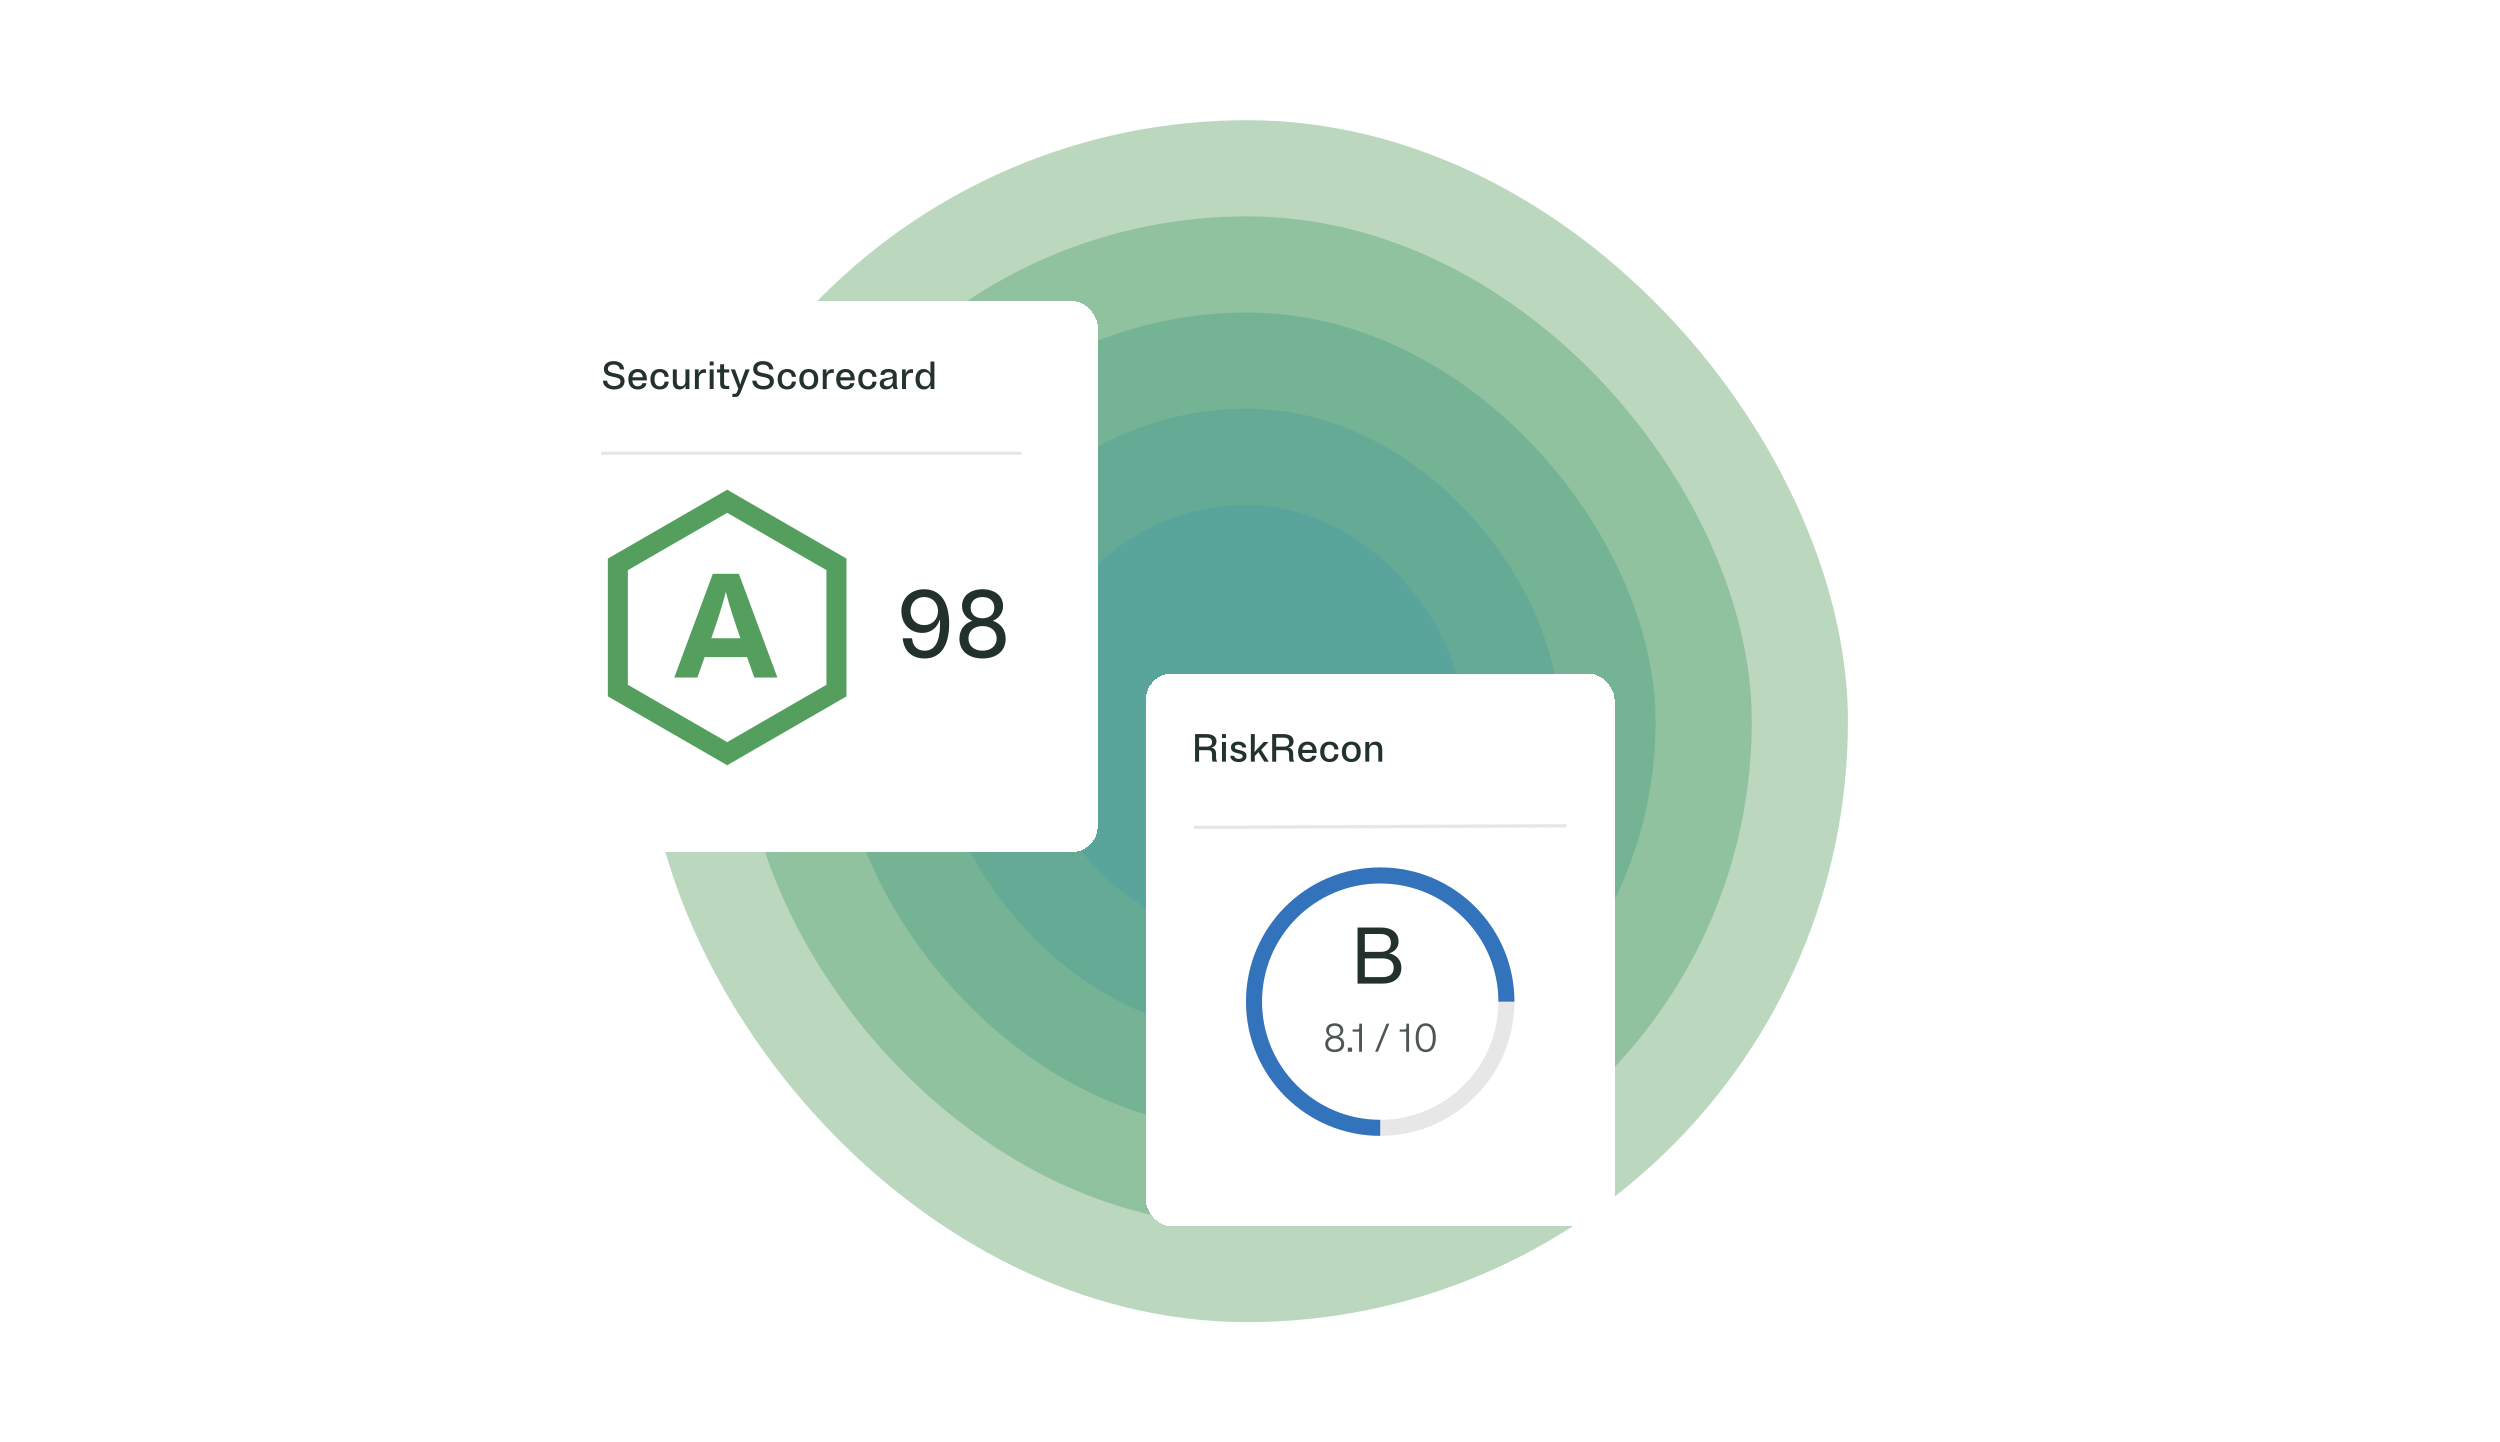
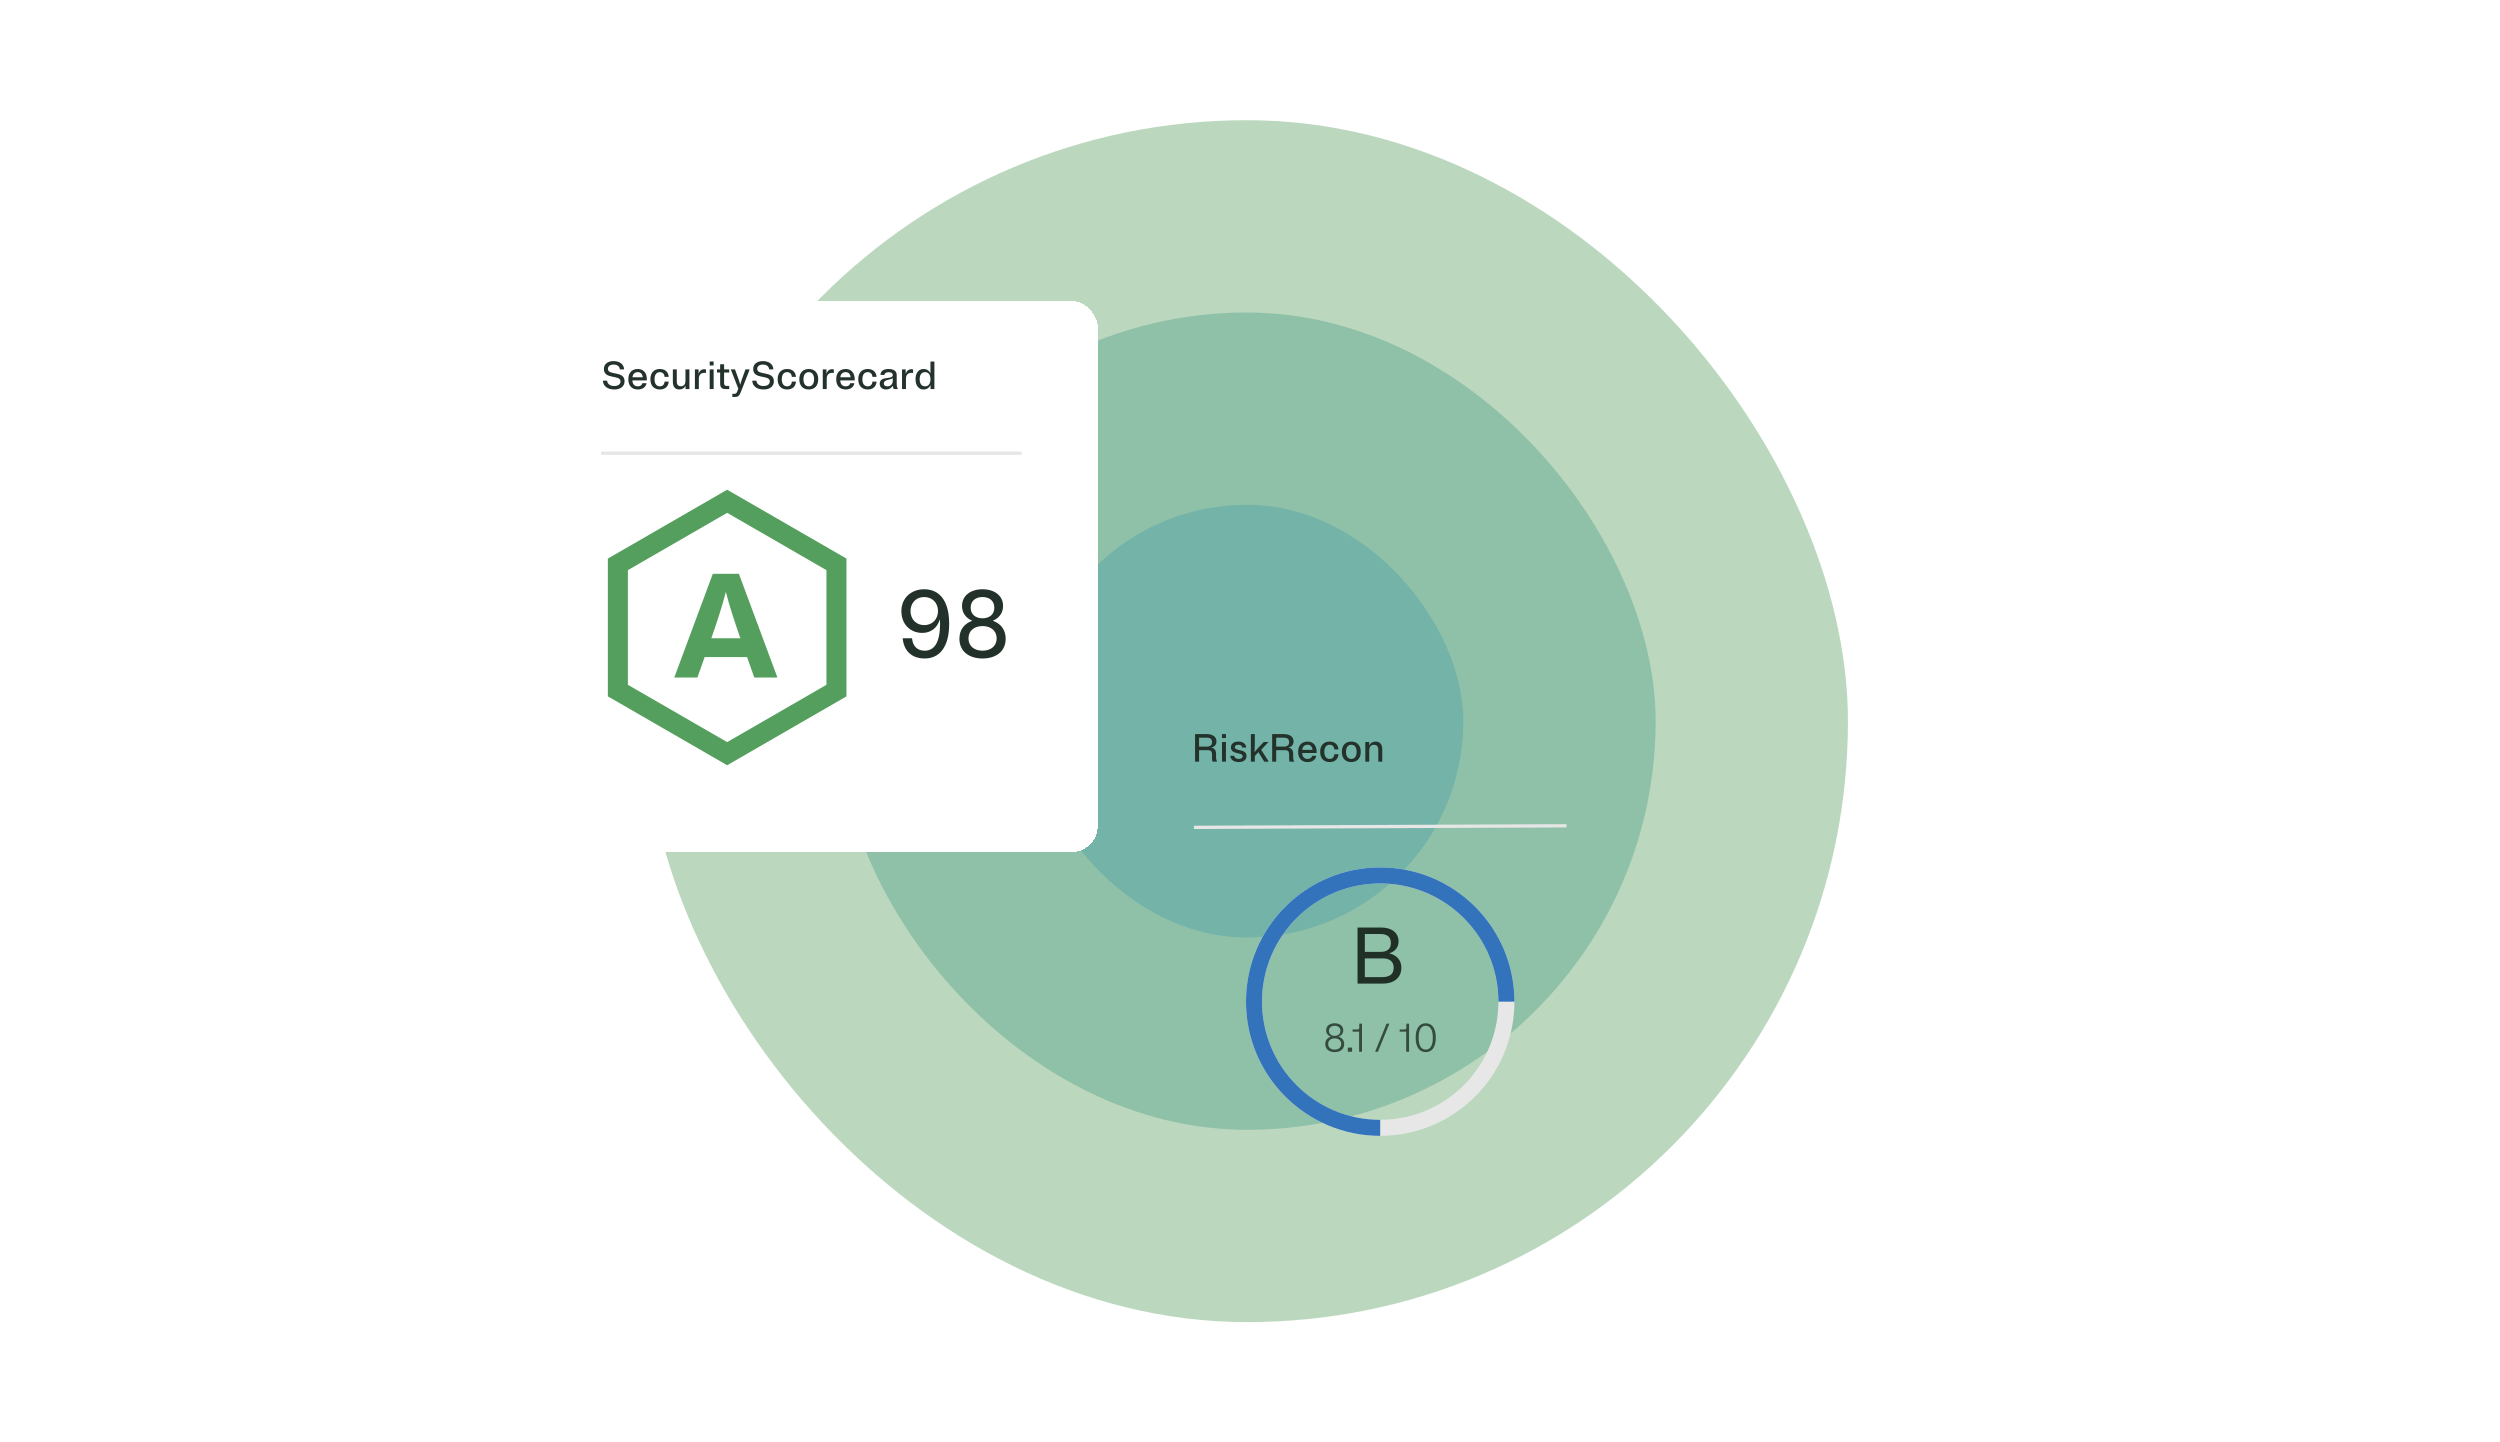
<svg xmlns="http://www.w3.org/2000/svg" width="624" height="360" viewBox="0 0 624 360" fill="none">
  <g opacity="0.4">
    <rect x="161.25" y="30" width="300" height="300" rx="150" fill="#559E5E" />
  </g>
  <g opacity="0.4">
-     <rect x="185.25" y="54" width="252" height="252" rx="126" fill="#51A071" />
-   </g>
+     </g>
  <g opacity="0.4">
    <rect x="209.25" y="78" width="204" height="204" rx="102" fill="#4D9E85" />
  </g>
  <g opacity="0.4">
-     <rect x="233.25" y="102" width="156" height="156" rx="78" fill="#4C9E96" />
-   </g>
+     </g>
  <g opacity="0.4">
    <rect x="257.25" y="126" width="108" height="108" rx="54" fill="#499DA8" />
  </g>
  <g filter="url(#filter0_d_2073_129926)">
-     <rect x="286" y="155" width="117" height="137.986" rx="6.559" fill="white" shape-rendering="crispEdges" />
    <path d="M303.826 177C303.61 176.734 303.531 176.361 303.531 175.77V175.062C303.531 174.088 303.078 173.576 302.272 173.488C303.098 173.311 303.629 172.819 303.629 171.923C303.629 170.753 302.655 170.113 301.16 170.113H298.287V177H299.291V174.127H301.573C302.242 174.127 302.518 174.462 302.518 175.16V176.262C302.518 176.567 302.557 176.823 302.675 177H303.826ZM301.16 170.999C302.055 170.999 302.527 171.343 302.527 172.12C302.527 172.897 302.055 173.242 301.16 173.242H299.291V170.999H301.16ZM305.994 170.113H305.01V171.097H305.994V170.113ZM305.994 172.081H305.01V177H305.994V172.081ZM307.246 173.419C307.246 175.347 310.168 174.54 310.168 175.652C310.168 176.056 309.784 176.311 309.204 176.311C308.515 176.311 308.102 175.996 308.062 175.524H307.078C307.098 176.469 307.934 177.098 309.204 177.098C310.305 177.098 311.132 176.577 311.132 175.603C311.132 173.675 308.21 174.472 308.21 173.37C308.21 173.006 308.554 172.77 309.066 172.77C309.666 172.77 310.02 173.035 310.059 173.458H311.043C311.024 172.583 310.286 171.982 309.066 171.982C307.993 171.982 307.246 172.504 307.246 173.419ZM312.216 177H313.2V175.593L314.095 174.609L315.561 177H316.692L314.793 174.019L316.633 172.081H315.433L314.37 173.212C313.839 173.783 313.455 174.167 313.141 174.609C313.18 173.93 313.2 173.212 313.2 172.543V170.113H312.216V177ZM323.07 177C322.854 176.734 322.775 176.361 322.775 175.77V175.062C322.775 174.088 322.322 173.576 321.516 173.488C322.342 173.311 322.873 172.819 322.873 171.923C322.873 170.753 321.899 170.113 320.404 170.113H317.531V177H318.535V174.127H320.817C321.486 174.127 321.762 174.462 321.762 175.16V176.262C321.762 176.567 321.801 176.823 321.919 177H323.07ZM320.404 170.999C321.299 170.999 321.771 171.343 321.771 172.12C321.771 172.897 321.299 173.242 320.404 173.242H318.535V170.999H320.404ZM328.544 175.524H327.511C327.412 175.967 327.068 176.311 326.369 176.311C325.592 176.311 325.061 175.819 325.022 174.836H328.632V174.54C328.632 172.838 327.668 171.982 326.369 171.982C324.992 171.982 324.008 172.829 324.008 174.54C324.008 176.252 324.992 177.098 326.369 177.098C327.55 177.098 328.406 176.498 328.544 175.524ZM326.369 172.77C327.048 172.77 327.53 173.202 327.609 174.049H325.041C325.13 173.202 325.641 172.77 326.369 172.77ZM330.546 174.54C330.546 173.36 331.078 172.77 331.875 172.77C332.573 172.77 332.996 173.202 333.055 173.95H334.088C333.99 172.711 333.183 171.982 331.875 171.982C330.497 171.982 329.513 172.838 329.513 174.54C329.513 176.242 330.497 177.098 331.875 177.098C333.183 177.098 333.99 176.37 334.088 175.131H333.055C332.996 175.878 332.573 176.311 331.875 176.311C331.078 176.311 330.546 175.721 330.546 174.54ZM337.284 177.098C338.661 177.098 339.645 176.242 339.645 174.54C339.645 172.838 338.661 171.982 337.284 171.982C335.906 171.982 334.923 172.838 334.923 174.54C334.923 176.242 335.906 177.098 337.284 177.098ZM337.284 176.311C336.487 176.311 335.956 175.721 335.956 174.54C335.956 173.36 336.487 172.77 337.284 172.77C338.081 172.77 338.612 173.36 338.612 174.54C338.612 175.721 338.081 176.311 337.284 176.311ZM341.744 172.081H340.779V177H341.763V174.167C341.763 173.252 342.226 172.789 342.944 172.789C343.632 172.789 344.026 173.173 344.026 174.019V177H345.01V173.921C345.01 172.592 344.341 171.982 343.347 171.982C342.629 171.982 342.049 172.317 341.744 172.947V172.081Z" fill="#24322C" />
    <path d="M298 193.391L391 193" stroke="#E6E6E6" stroke-width="0.82" />
    <path opacity="0.98" d="M338.843 232.391H345.163C347.903 232.391 349.783 230.931 349.783 228.431C349.783 226.531 348.603 225.271 346.743 224.831C348.163 224.411 349.083 223.371 349.083 221.891C349.083 219.691 347.363 218.391 344.723 218.391H338.843V232.391ZM344.543 220.011C346.223 220.011 347.163 220.731 347.163 222.251C347.163 223.771 346.223 224.471 344.543 224.471H340.663V220.011H344.543ZM344.983 230.771H340.663V226.091H344.983C346.783 226.091 347.863 226.791 347.863 228.431C347.863 230.091 346.783 230.771 344.983 230.771Z" fill="#1E2D25" />
    <path opacity="0.8" d="M333.139 249.491C334.509 249.491 335.509 248.781 335.509 247.491C335.509 246.531 334.949 245.891 334.099 245.631C334.819 245.381 335.279 244.821 335.279 244.041C335.279 242.941 334.369 242.291 333.139 242.291C331.909 242.291 331.009 242.941 331.009 244.041C331.009 244.831 331.469 245.381 332.179 245.641C331.329 245.901 330.779 246.531 330.779 247.491C330.779 248.781 331.779 249.491 333.139 249.491ZM333.139 245.431C332.339 245.431 331.709 245.001 331.709 244.181C331.709 243.351 332.339 242.921 333.139 242.921C333.949 242.921 334.569 243.351 334.569 244.181C334.569 245.001 333.949 245.431 333.139 245.431ZM333.139 248.861C332.229 248.861 331.509 248.381 331.509 247.461C331.509 246.541 332.229 246.061 333.139 246.061C334.049 246.061 334.769 246.541 334.769 247.461C334.769 248.381 334.049 248.861 333.139 248.861ZM337.482 248.371H336.412V249.391H337.482V248.371ZM339.271 243.331C339.271 243.731 339.111 243.831 338.831 243.831H337.611V244.391H339.231V249.391H339.951V242.391H339.271V243.331ZM346.782 242.391H346.082L343.232 249.391H343.932L346.782 242.391ZM351.019 243.331C351.019 243.731 350.859 243.831 350.579 243.831H349.359V244.391H350.979V249.391H351.699V242.391H351.019V243.331ZM355.86 242.291C354.37 242.291 353.35 243.441 353.35 245.891C353.35 248.341 354.37 249.491 355.86 249.491C357.35 249.491 358.38 248.341 358.38 245.891C358.38 243.441 357.35 242.291 355.86 242.291ZM355.86 248.861C354.8 248.861 354.09 247.991 354.09 245.891C354.09 243.791 354.8 242.921 355.86 242.921C356.93 242.921 357.63 243.791 357.63 245.891C357.63 247.991 356.93 248.861 355.86 248.861Z" fill="#1E2D25" />
-     <path d="M376 236.891C376 244.719 373.144 251.881 368.417 257.391C362.64 264.125 354.068 268.391 344.5 268.391C327.103 268.391 313 254.288 313 236.891C313 219.494 327.103 205.391 344.5 205.391C361.897 205.391 376 219.494 376 236.891Z" stroke="#E7E7E7" stroke-width="4" />
+     <path d="M376 236.891C376 244.719 373.144 251.881 368.417 257.391C362.64 264.125 354.068 268.391 344.5 268.391C327.103 268.391 313 254.288 313 236.891C313 219.494 327.103 205.391 344.5 205.391C361.897 205.391 376 219.494 376 236.891" stroke="#E7E7E7" stroke-width="4" />
    <path d="M376 236.891C376 219.494 361.897 205.391 344.5 205.391C327.103 205.391 313 219.494 313 236.891C313 254.288 327.103 268.391 344.5 268.391" stroke="#3373BB" stroke-width="4" />
  </g>
  <g filter="url(#filter1_d_2073_129926)">
    <rect x="138" y="62" width="136" height="137.596" rx="6.559" fill="white" shape-rendering="crispEdges" />
    <path d="M150.728 78.983C150.728 81.718 154.88 80.301 154.88 82.082C154.88 82.78 154.27 83.233 153.325 83.233C152.253 83.233 151.604 82.701 151.535 81.904H150.492C150.521 83.213 151.633 84.098 153.325 84.098C154.791 84.098 155.893 83.38 155.893 82.042C155.893 79.307 151.732 80.724 151.732 78.943C151.732 78.304 152.292 77.881 153.138 77.881C154.093 77.881 154.653 78.343 154.722 79.081H155.765C155.736 77.861 154.762 77.015 153.138 77.015C151.712 77.015 150.728 77.733 150.728 78.983ZM161.367 82.524H160.334C160.236 82.967 159.892 83.311 159.193 83.311C158.416 83.311 157.885 82.819 157.845 81.836H161.456V81.54C161.456 79.838 160.492 78.983 159.193 78.983C157.816 78.983 156.832 79.829 156.832 81.54C156.832 83.252 157.816 84.098 159.193 84.098C160.374 84.098 161.23 83.498 161.367 82.524ZM159.193 79.77C159.872 79.77 160.354 80.202 160.433 81.049H157.865C157.953 80.202 158.465 79.77 159.193 79.77ZM163.37 81.54C163.37 80.36 163.901 79.77 164.698 79.77C165.397 79.77 165.82 80.202 165.879 80.95H166.912C166.813 79.71 166.007 78.983 164.698 78.983C163.321 78.983 162.337 79.838 162.337 81.54C162.337 83.243 163.321 84.098 164.698 84.098C166.007 84.098 166.813 83.37 166.912 82.131H165.879C165.82 82.878 165.397 83.311 164.698 83.311C163.901 83.311 163.37 82.721 163.37 81.54ZM167.943 82.209C167.943 83.498 168.592 84.098 169.556 84.098C170.255 84.098 170.816 83.784 171.111 83.174V84H172.075V79.081H171.091V81.963C171.091 82.839 170.648 83.292 169.96 83.292C169.301 83.292 168.927 82.918 168.927 82.111V79.081H167.943V82.209ZM175.82 79.937C175.978 79.937 176.096 79.957 176.204 79.986V79.081C176.096 79.051 175.978 79.032 175.82 79.032C175.132 79.032 174.6 79.406 174.364 80.202V79.081H173.449V84H174.433V81.344C174.433 80.399 175.004 79.937 175.82 79.937ZM178.122 77.113H177.139V78.097H178.122V77.113ZM178.122 79.081H177.139V84H178.122V79.081ZM180.732 82.475V79.868H182.011V79.081H180.732V77.802H179.748V79.081H178.961V79.868H179.748V82.613C179.748 83.646 180.23 84 181.115 84H182.011V83.213H181.401C180.948 83.213 180.732 83.036 180.732 82.475ZM185.352 81.049C185.076 81.796 184.909 82.328 184.762 82.898C184.604 82.328 184.447 81.796 184.171 81.049L183.453 79.081H182.4L184.28 83.892L184.053 84.512C183.847 85.082 183.66 85.181 183.227 85.181H182.794V85.968H183.315C184.142 85.968 184.486 85.83 184.919 84.718L187.123 79.081H186.07L185.352 81.049ZM187.996 78.983C187.996 81.718 192.148 80.301 192.148 82.082C192.148 82.78 191.538 83.233 190.593 83.233C189.521 83.233 188.872 82.701 188.803 81.904H187.76C187.79 83.213 188.901 84.098 190.593 84.098C192.059 84.098 193.161 83.38 193.161 82.042C193.161 79.307 189 80.724 189 78.943C189 78.304 189.56 77.881 190.406 77.881C191.361 77.881 191.922 78.343 191.99 79.081H193.033C193.004 77.861 192.03 77.015 190.406 77.015C188.98 77.015 187.996 77.733 187.996 78.983ZM195.133 81.54C195.133 80.36 195.664 79.77 196.461 79.77C197.16 79.77 197.583 80.202 197.642 80.95H198.675C198.576 79.71 197.77 78.983 196.461 78.983C195.084 78.983 194.1 79.838 194.1 81.54C194.1 83.243 195.084 84.098 196.461 84.098C197.77 84.098 198.576 83.37 198.675 82.131H197.642C197.583 82.878 197.16 83.311 196.461 83.311C195.664 83.311 195.133 82.721 195.133 81.54ZM201.87 84.098C203.248 84.098 204.231 83.243 204.231 81.54C204.231 79.838 203.248 78.983 201.87 78.983C200.493 78.983 199.509 79.838 199.509 81.54C199.509 83.243 200.493 84.098 201.87 84.098ZM201.87 83.311C201.073 83.311 200.542 82.721 200.542 81.54C200.542 80.36 201.073 79.77 201.87 79.77C202.667 79.77 203.198 80.36 203.198 81.54C203.198 82.721 202.667 83.311 201.87 83.311ZM207.737 79.937C207.894 79.937 208.012 79.957 208.121 79.986V79.081C208.012 79.051 207.894 79.032 207.737 79.032C207.048 79.032 206.517 79.406 206.281 80.202V79.081H205.366V84H206.35V81.344C206.35 80.399 206.92 79.937 207.737 79.937ZM213.249 82.524H212.216C212.117 82.967 211.773 83.311 211.074 83.311C210.297 83.311 209.766 82.819 209.726 81.836H213.337V81.54C213.337 79.838 212.373 78.983 211.074 78.983C209.697 78.983 208.713 79.829 208.713 81.54C208.713 83.252 209.697 84.098 211.074 84.098C212.255 84.098 213.111 83.498 213.249 82.524ZM211.074 79.77C211.753 79.77 212.235 80.202 212.314 81.049H209.746C209.835 80.202 210.346 79.77 211.074 79.77ZM215.251 81.54C215.251 80.36 215.783 79.77 216.579 79.77C217.278 79.77 217.701 80.202 217.76 80.95H218.793C218.695 79.71 217.888 78.983 216.579 78.983C215.202 78.983 214.218 79.838 214.218 81.54C214.218 83.243 215.202 84.098 216.579 84.098C217.888 84.098 218.695 83.37 218.793 82.131H217.76C217.701 82.878 217.278 83.311 216.579 83.311C215.783 83.311 215.251 82.721 215.251 81.54ZM224.114 84C223.828 83.341 223.819 83.252 223.819 82.623V80.498C223.819 79.494 223.051 78.983 221.802 78.983C220.552 78.983 219.775 79.474 219.775 80.458H220.769C220.788 80.016 221.182 79.789 221.802 79.789C222.461 79.789 222.835 80.016 222.835 80.498C222.835 81.757 219.578 80.557 219.578 82.672C219.578 83.616 220.296 84.098 221.162 84.098C221.91 84.098 222.49 83.774 222.795 83.183L223.081 84H224.114ZM220.601 82.564C220.601 81.629 222.087 81.757 222.835 81.285V81.934C222.835 82.819 222.205 83.311 221.546 83.311C220.946 83.311 220.601 83.085 220.601 82.564ZM227.519 79.937C227.676 79.937 227.794 79.957 227.903 79.986V79.081C227.794 79.051 227.676 79.032 227.519 79.032C226.83 79.032 226.299 79.406 226.063 80.202V79.081H225.148V84H226.132V81.344C226.132 80.399 226.702 79.937 227.519 79.937ZM232.263 84H233.227V77.113H232.244V80.055C231.899 79.356 231.28 78.983 230.532 78.983C229.361 78.983 228.515 79.888 228.515 81.54C228.515 83.193 229.361 84.098 230.532 84.098C231.299 84.098 231.919 83.715 232.263 82.987V84ZM230.896 79.77C231.712 79.77 232.244 80.36 232.244 81.54C232.244 82.721 231.712 83.311 230.896 83.311C230.079 83.311 229.548 82.721 229.548 81.54C229.548 80.36 230.079 79.77 230.896 79.77Z" fill="#24322C" />
    <path d="M150 100H255" stroke="#E6E6E6" stroke-width="0.82" />
    <path d="M181.5 112L208.78 127.75V159.25L181.5 175L154.22 159.25V127.75L181.5 112Z" stroke="#559F5E" stroke-width="5" />
    <path d="M188.276 156H194.048L184.428 130.1H177.916L168.296 156H174.068L175.881 150.894H186.463L188.276 156ZM177.546 146.195C178.989 142.051 180.247 138.277 181.172 134.614C182.097 138.277 183.355 142.051 184.798 146.195H177.546Z" fill="#559F5E" />
    <path opacity="0.98" d="M224.984 139.408C224.984 142.72 227.24 144.856 230.192 144.856C232.328 144.856 233.96 143.632 234.584 141.472C234.632 141.832 234.632 142.216 234.632 142.6C234.632 147.448 233.096 149.296 230.816 149.296C228.968 149.296 227.816 148.192 227.648 146.2H225.32C225.584 149.344 227.576 151.24 230.816 151.24C234.392 151.24 236.912 148.528 236.912 142.6C236.912 136.648 234.368 133.96 230.672 133.96C227.48 133.96 224.984 136.096 224.984 139.408ZM227.264 139.408C227.264 137.392 228.632 135.904 230.672 135.904C232.76 135.904 234.128 137.392 234.128 139.408C234.128 141.4 232.736 142.912 230.696 142.912C228.632 142.912 227.264 141.4 227.264 139.408ZM245.232 151.24C248.616 151.24 251.016 149.464 251.016 146.32C251.016 144.04 249.768 142.504 247.8 141.832C249.384 141.16 250.368 139.864 250.368 138.136C250.368 135.568 248.232 133.96 245.232 133.96C242.256 133.96 240.12 135.568 240.12 138.136C240.12 139.864 241.104 141.16 242.688 141.832C240.72 142.504 239.472 144.04 239.472 146.32C239.472 149.464 241.872 151.24 245.232 151.24ZM245.232 141.208C243.576 141.208 242.28 140.296 242.28 138.568C242.28 136.816 243.576 135.904 245.232 135.904C246.912 135.904 248.184 136.816 248.184 138.568C248.184 140.296 246.912 141.208 245.232 141.208ZM245.232 149.296C243.288 149.296 241.728 148.24 241.728 146.224C241.728 144.208 243.288 143.152 245.232 143.152C247.2 143.152 248.76 144.208 248.76 146.224C248.76 148.24 247.2 149.296 245.232 149.296Z" fill="#1E2D25" />
  </g>
  <defs>
    <filter id="filter0_d_2073_129926" x="253.206" y="135.324" width="182.588" height="203.573" filterUnits="userSpaceOnUse" color-interpolation-filters="sRGB">
      <feFlood flood-opacity="0" result="BackgroundImageFix" />
      <feColorMatrix in="SourceAlpha" type="matrix" values="0 0 0 0 0 0 0 0 0 0 0 0 0 0 0 0 0 0 127 0" result="hardAlpha" />
      <feOffset dy="13.118" />
      <feGaussianBlur stdDeviation="16.397" />
      <feComposite in2="hardAlpha" operator="out" />
      <feColorMatrix type="matrix" values="0 0 0 0 0 0 0 0 0 0 0 0 0 0 0 0 0 0 0.08 0" />
      <feBlend mode="normal" in2="BackgroundImageFix" result="effect1_dropShadow_2073_129926" />
      <feBlend mode="normal" in="SourceGraphic" in2="effect1_dropShadow_2073_129926" result="shape" />
    </filter>
    <filter id="filter1_d_2073_129926" x="105.206" y="42.324" width="223.522" height="203.182" filterUnits="userSpaceOnUse" color-interpolation-filters="sRGB">
      <feFlood flood-opacity="0" result="BackgroundImageFix" />
      <feColorMatrix in="SourceAlpha" type="matrix" values="0 0 0 0 0 0 0 0 0 0 0 0 0 0 0 0 0 0 127 0" result="hardAlpha" />
      <feOffset dy="13.118" />
      <feGaussianBlur stdDeviation="16.397" />
      <feComposite in2="hardAlpha" operator="out" />
      <feColorMatrix type="matrix" values="0 0 0 0 0 0 0 0 0 0 0 0 0 0 0 0 0 0 0.08 0" />
      <feBlend mode="normal" in2="BackgroundImageFix" result="effect1_dropShadow_2073_129926" />
      <feBlend mode="normal" in="SourceGraphic" in2="effect1_dropShadow_2073_129926" result="shape" />
    </filter>
  </defs>
</svg>